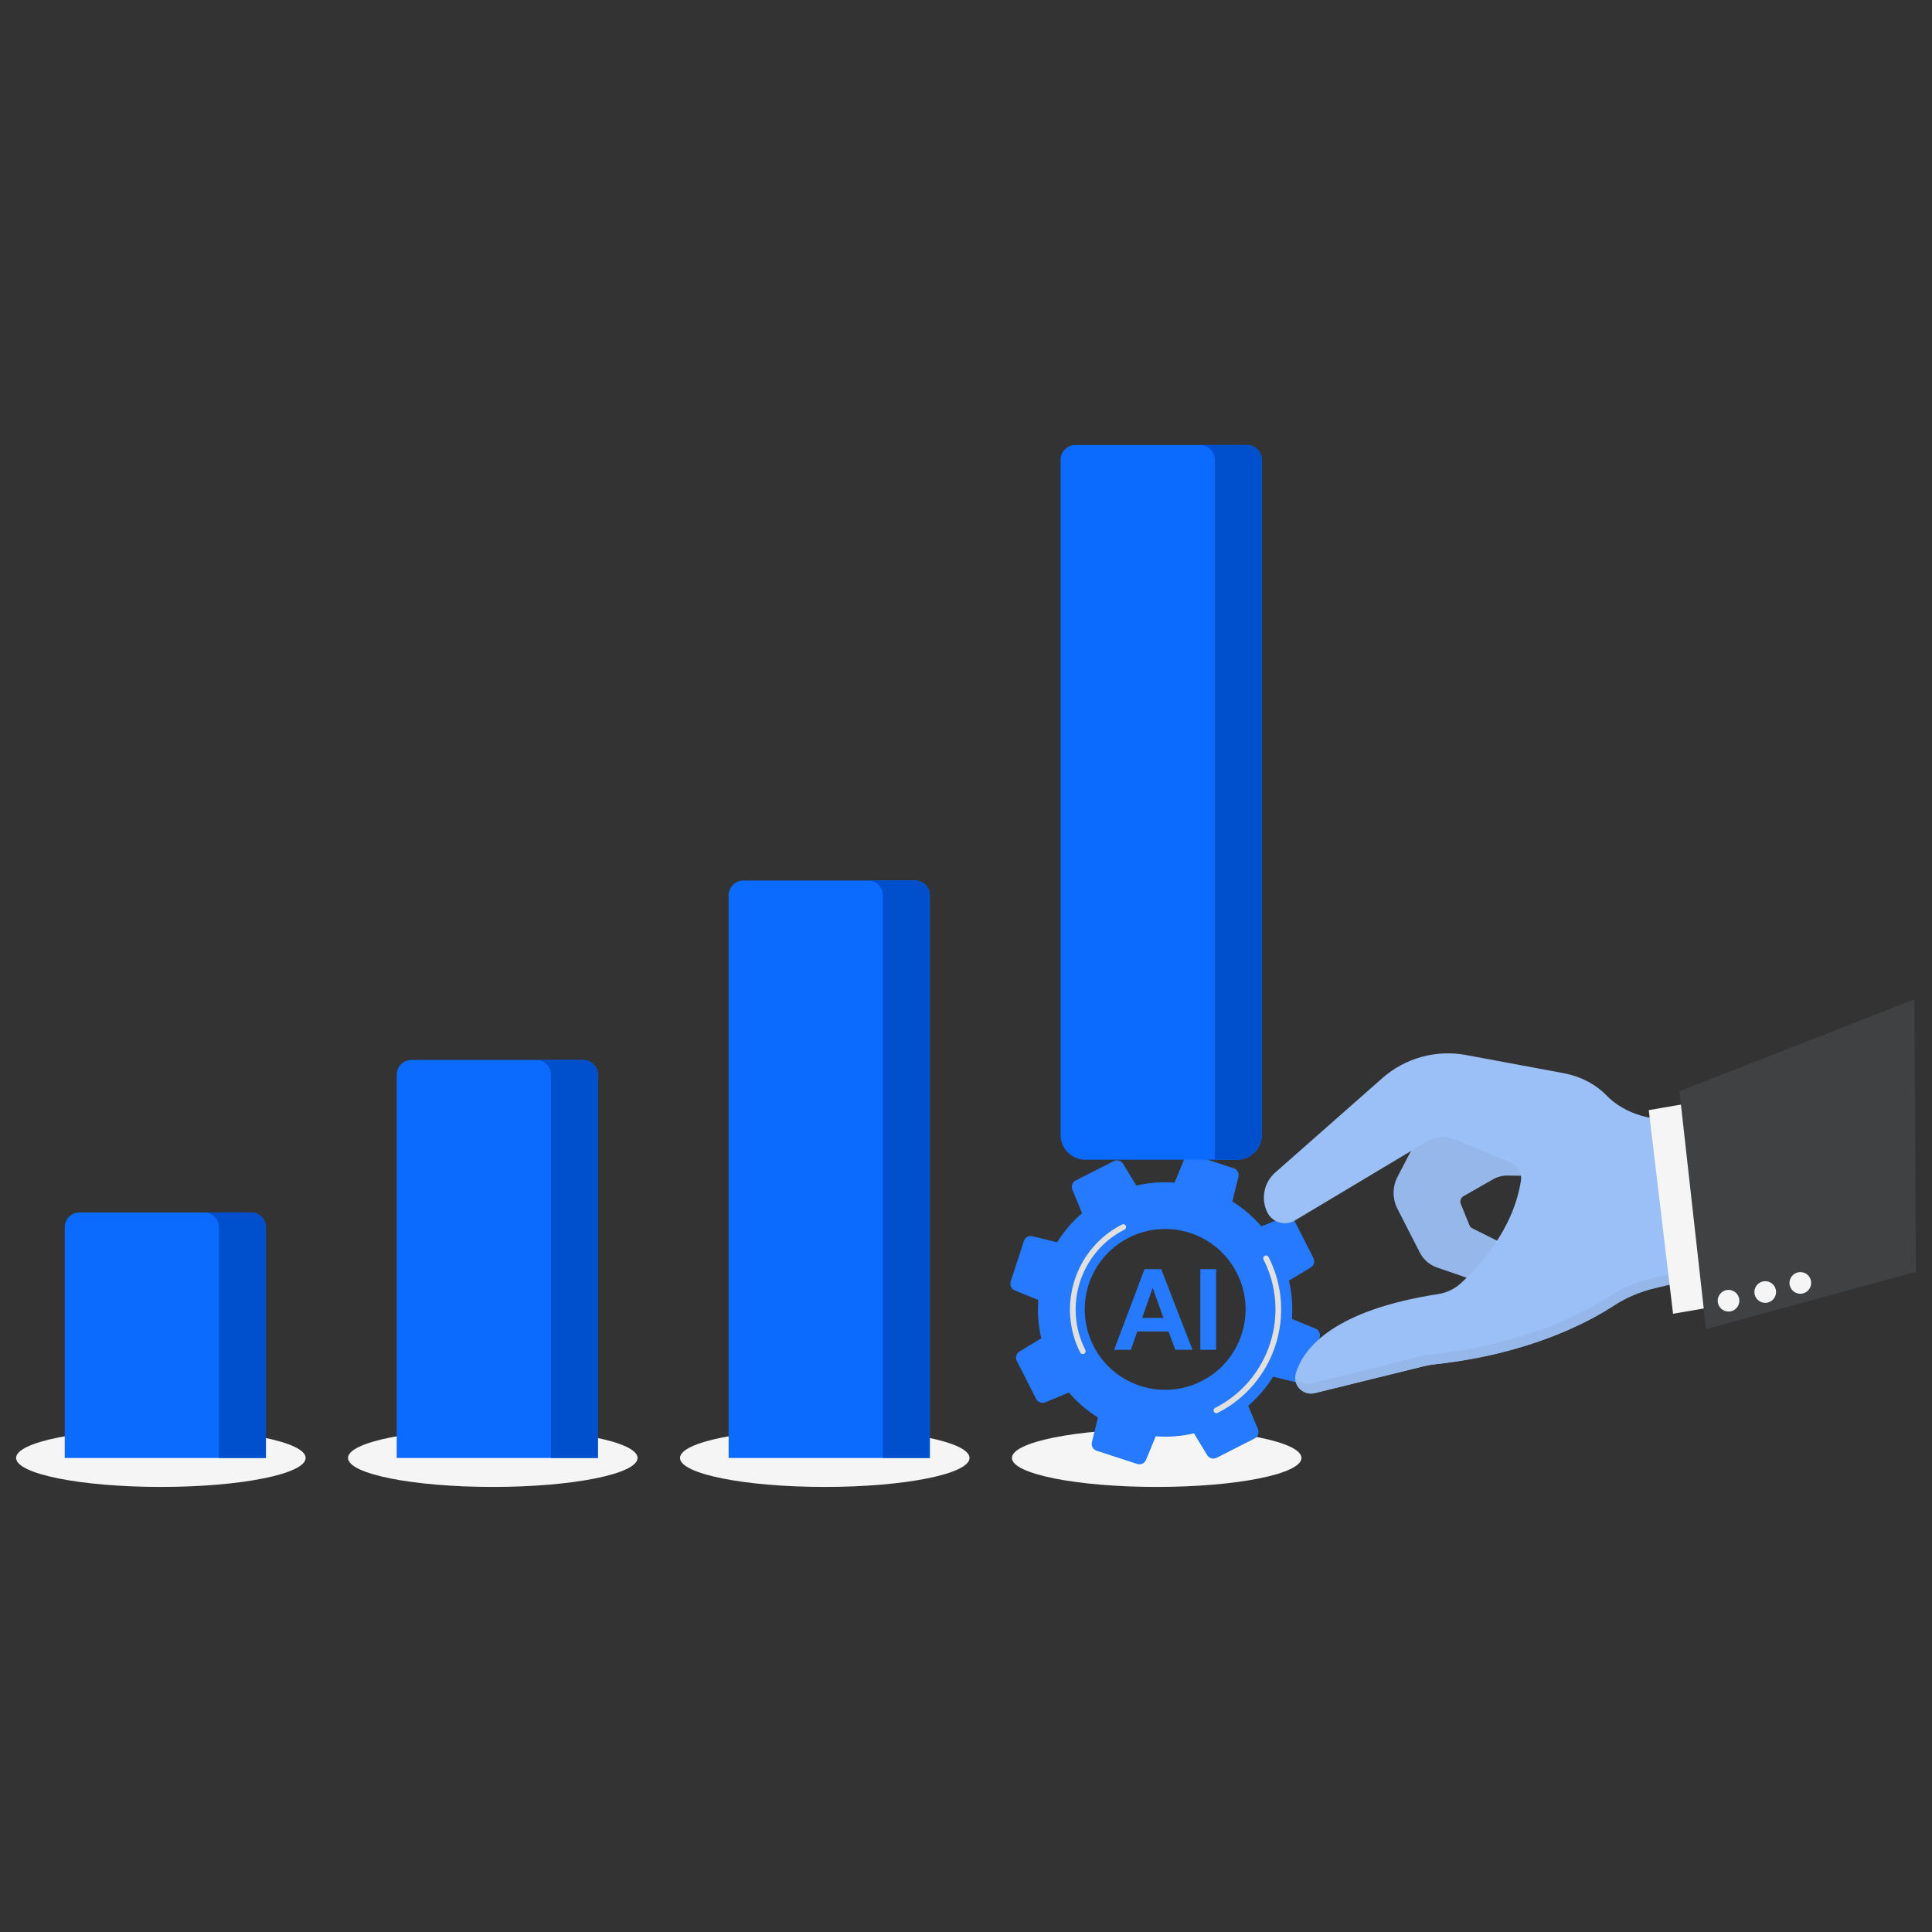
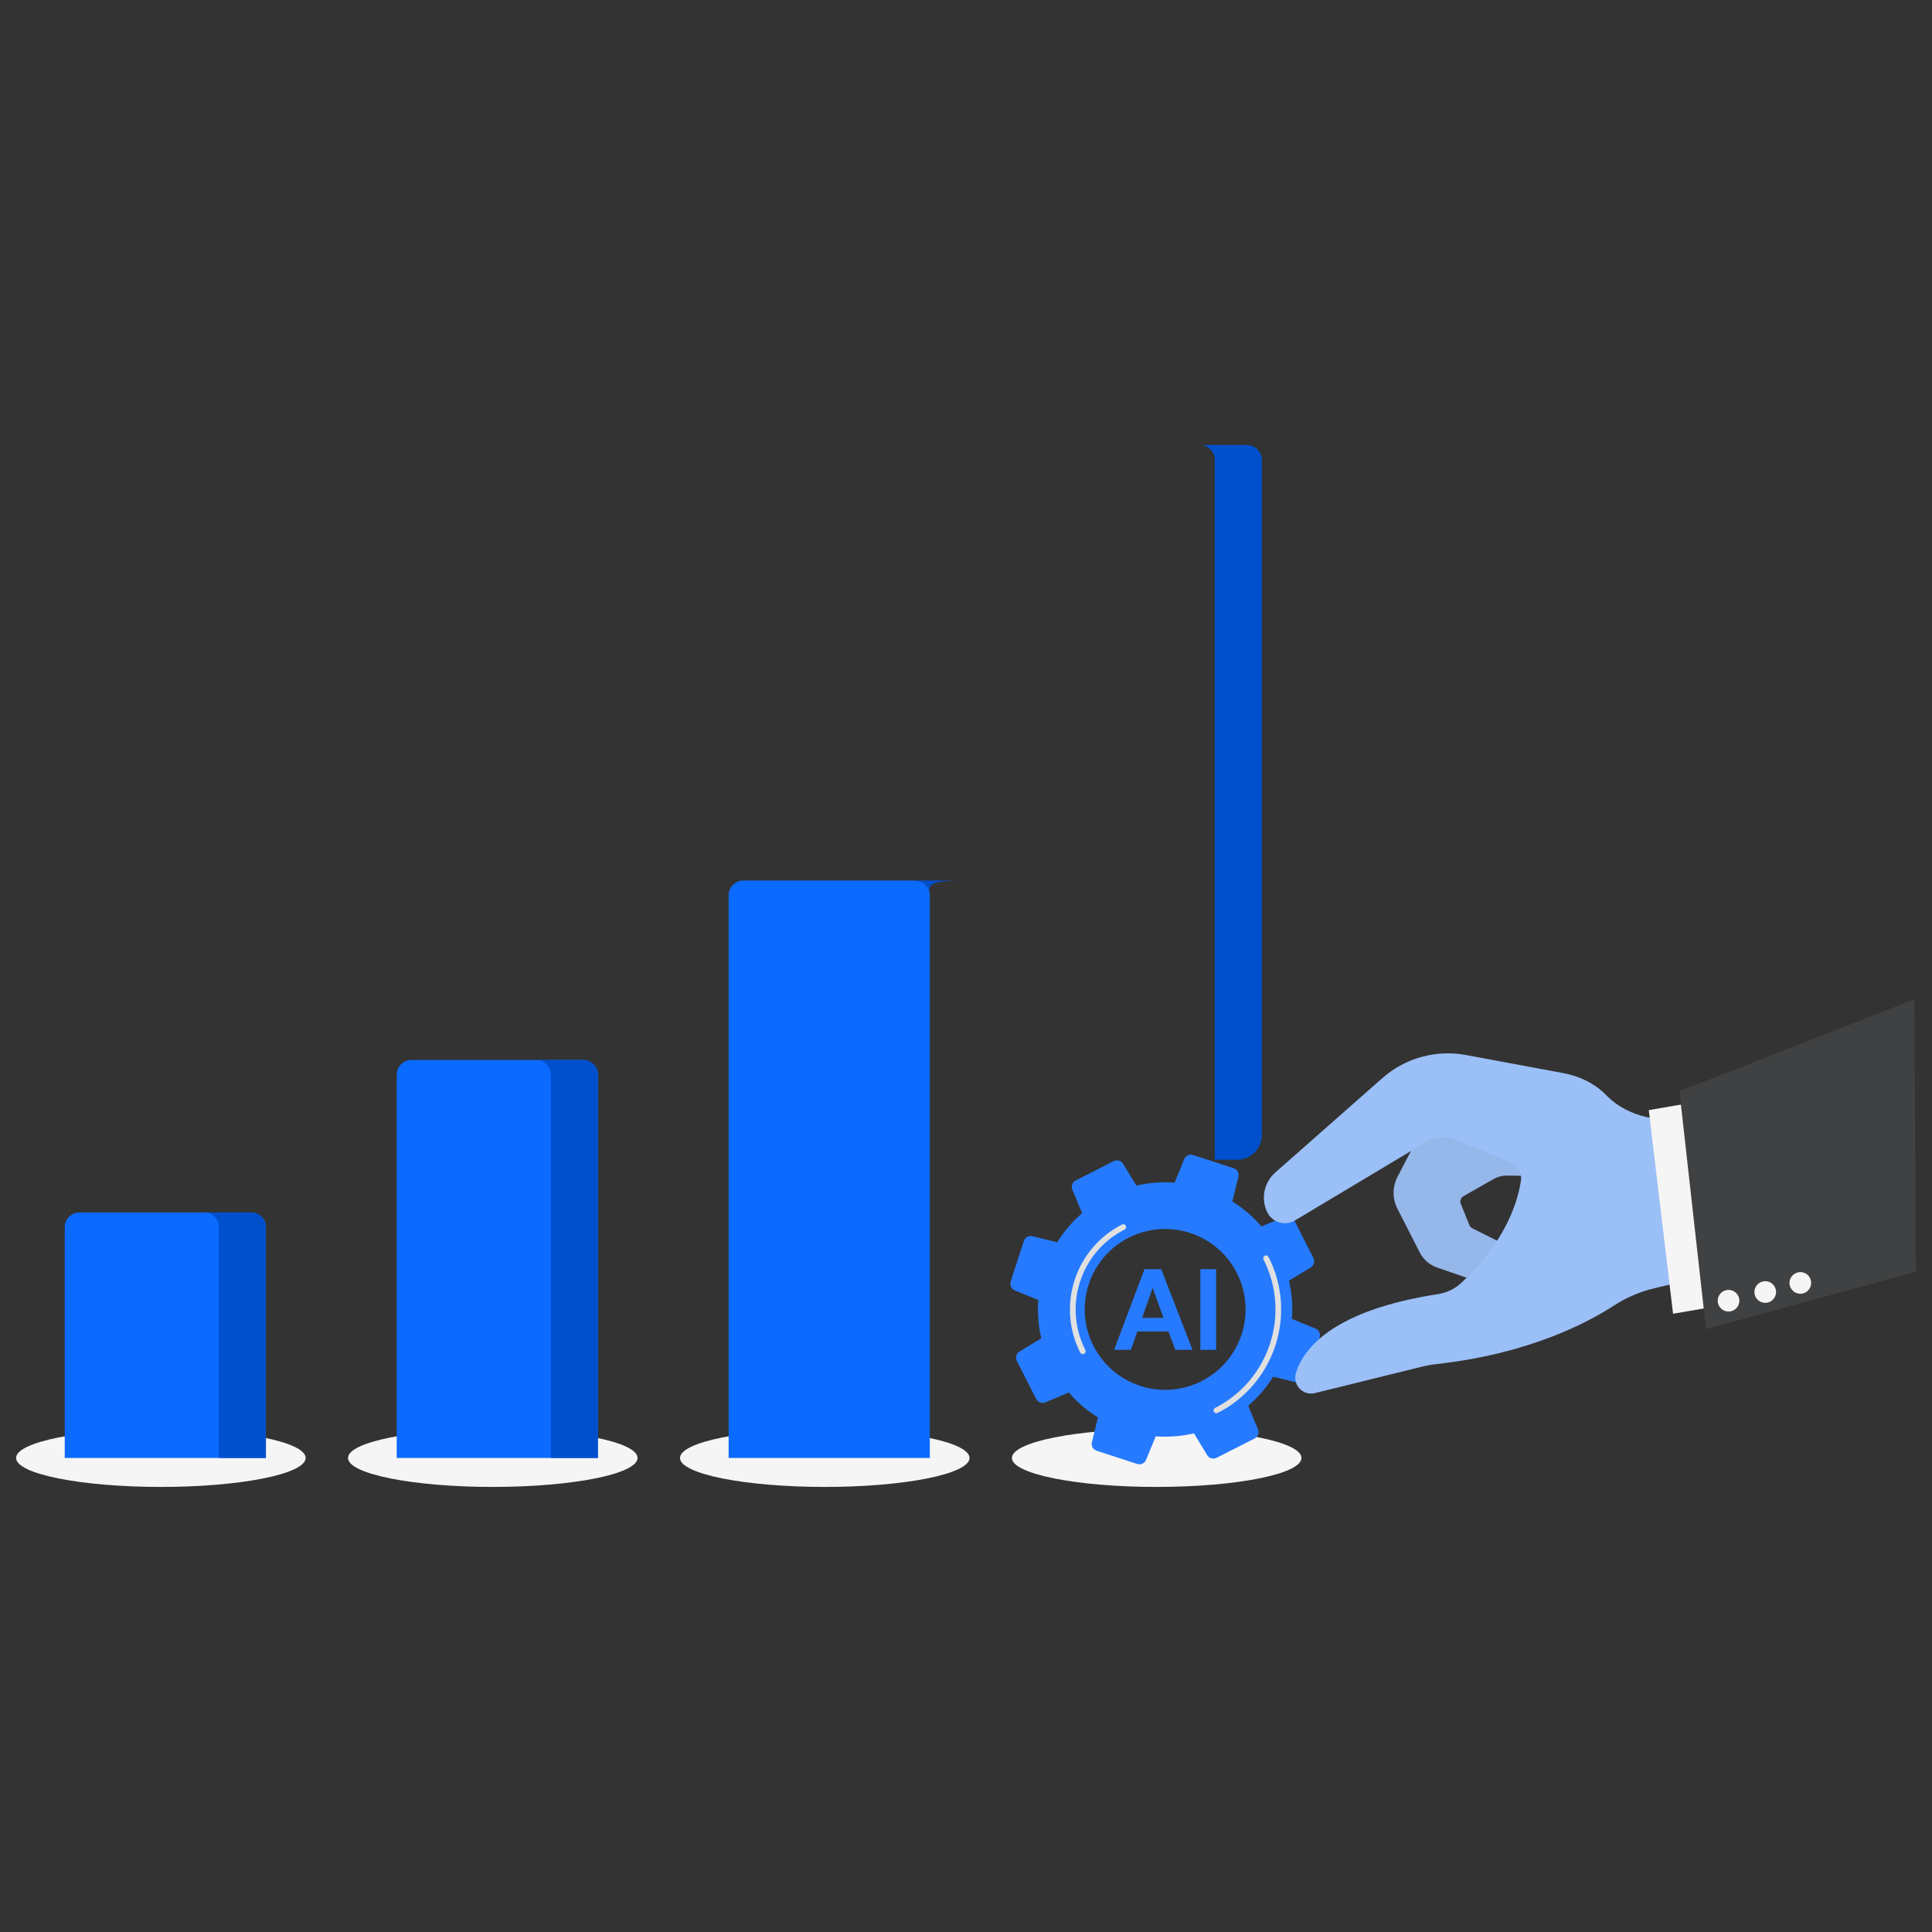
<svg xmlns="http://www.w3.org/2000/svg" xml:space="preserve" viewBox="0 0 3000 3000" id="BusinesshelpwithAI">
  <rect x="0" y="0" width="3000" height="3000" fill="#333333" stroke="none" />
  <ellipse cx="249.8" cy="2263.9" fill="#f5f5f5" rx="224.8" ry="45" class="colorf5f5f5 svgShape" />
  <path fill="#0b6aff" d="M412.9,2263.9H100.5v-358.3c0-12.6,10.2-22.9,22.9-22.9H390c12.6,0,22.9,10.2,22.9,22.9V2263.9z" class="color1e88e5 svgShape" />
  <path fill="#0050ce" d="M412.9,1905.6v358.3h-73v-358.3c0-12.6-10.2-22.9-22.9-22.9h73C402.7,1882.7,412.9,1893,412.9,1905.6z" class="color0080ce svgShape" />
  <ellipse cx="765.2" cy="2263.9" fill="#f5f5f5" rx="224.8" ry="45" class="colorf5f5f5 svgShape" />
  <path fill="#0b6aff" d="M928.4,2263.9H616v-595.1c0-12.6,10.2-22.9,22.9-22.9h266.6c12.6,0,22.9,10.2,22.9,22.9V2263.9z" class="color1e88e5 svgShape" />
  <path fill="#0050ce" d="M928.4,1668.8v595.1h-73v-595.1c0-12.6-10.2-22.9-22.9-22.9h73C918.1,1645.9,928.4,1656.2,928.4,1668.8z" class="color0080ce svgShape" />
  <ellipse cx="1280.7" cy="2263.9" fill="#f5f5f5" rx="224.8" ry="45" class="colorf5f5f5 svgShape" />
  <path fill="#0b6aff" d="M1443.8,2263.9h-312.4v-873.7c0-12.6,10.2-22.9,22.9-22.9h266.6c12.6,0,22.9,10.2,22.9,22.9V2263.9z" class="color1e88e5 svgShape" />
-   <path fill="#0050ce" d="M1443.8,1390.2v873.7h-73v-873.7c0-12.6-10.2-22.9-22.9-22.9h73C1433.6,1367.3,1443.8,1377.6,1443.8,1390.2    z" class="color0080ce svgShape" />
+   <path fill="#0050ce" d="M1443.8,1390.2v873.7v-873.7c0-12.6-10.2-22.9-22.9-22.9h73C1433.6,1367.3,1443.8,1377.6,1443.8,1390.2    z" class="color0080ce svgShape" />
  <ellipse cx="1796.1" cy="2263.9" fill="#f5f5f5" rx="224.8" ry="45" class="colorf5f5f5 svgShape" />
  <g fill="#000000" class="color000000 svgShape">
    <path fill="#267aff" d="M1995.3,1889.2l-36.5,15.2c-13.2-15.4-28.5-28.3-45.2-38.7c0,0,0,0,0,0l9.4-38.4c1.4-5.7-1.8-11.5-7.4-13.3   l-62.9-20.5c-5.6-1.8-11.6,1-13.8,6.4l-15,36.5c-19.7-1.5-39.7,0-59.4,4.6l-20.5-33.8c-3-5-9.4-6.8-14.6-4.2l-59,30   c-5.2,2.6-7.5,8.9-5.3,14.3l15.2,36.5c-15.4,13.2-28.3,28.5-38.7,45.2l-38.4-9.4c-5.7-1.4-11.5,1.8-13.3,7.4l-20.5,62.9   c-1.8,5.6,1,11.6,6.4,13.8l36.5,15c0,0,0,0,0,0c-1.5,19.7,0,39.7,4.6,59.4l-33.8,20.5c-5,3-6.8,9.4-4.2,14.6l30,59   c2.6,5.2,8.9,7.5,14.3,5.3l36.5-15.2c13.2,15.4,28.5,28.3,45.2,38.7l-9.4,38.4c-1.4,5.7,1.8,11.5,7.4,13.3l62.9,20.5   c5.6,1.8,11.6-1,13.8-6.4l15-36.5l0,0c19.7,1.5,39.7,0,59.4-4.6l20.5,33.8c3,5,9.4,6.8,14.6,4.2l59-30c5.2-2.6,7.5-8.9,5.3-14.3   l-15.2-36.5c15.3-13.2,28.3-28.5,38.7-45.2c0,0,0,0,0,0l38.4,9.4c5.7,1.4,11.5-1.8,13.3-7.4l20.5-62.9c1.8-5.6-1-11.6-6.4-13.8   l-36.6-15c1.5-19.7,0-39.7-4.6-59.4l33.8-20.5c5-3,6.8-9.4,4.2-14.6l-30-59C2006.9,1889.2,2000.7,1886.9,1995.3,1889.2z    M1865.8,2144.6c-61.5,31.2-136.7,6.7-167.9-54.8c-31.2-61.5-6.7-136.7,54.8-167.9c61.5-31.2,136.7-6.7,167.9,54.8   C1951.8,2038.2,1927.3,2113.4,1865.8,2144.6z" class="colorffa726 svgShape" />
    <path fill="#e0e0e0" d="M1683.3 2102.2c-2.2 1.1-4.8.2-5.9-1.9-36.9-72.7-7.8-161.9 64.9-198.9 2.2-1.1 4.8-.2 5.9 1.9 1.1 2.2.2 4.8-1.9 5.9-68.4 34.7-95.7 118.6-61 187C1686.3 2098.4 1685.5 2101.1 1683.3 2102.2zM1890.8 2194c-2.2 1.1-4.8.2-5.9-1.9-1.1-2.2-.2-4.8 1.9-5.9 84.3-42.8 118-146.2 75.2-230.4-1.1-2.2-.2-4.8 1.9-5.9 2.2-1.1 4.8-.2 5.9 1.9C2014.9 2040.3 1979.4 2149 1890.8 2194z" class="colore0e0e0 svgShape" />
  </g>
  <g fill="#000000" class="color000000 svgShape">
    <path fill="#267aff" d="M1851.7 2096H1825l-10.6-28.5H1766l-10 28.5h-26l47.2-125.3h25.9L1851.7 2096zM1806.6 2046.4l-16.7-46.5-16.4 46.5H1806.6zM1863.9 2096v-125.3h24.5l0 125.3H1863.9z" class="colorffa726 svgShape" />
  </g>
  <g fill="#000000" class="color000000 svgShape">
    <path fill="#96b7ea" d="M2226.1,1719.8l-55.9,107.2c-8.2,15.7-8.3,34.4-0.2,50.1l34.7,67.9c5.5,10.8,15,19.1,26.5,23.1l148.2,51.3    l16-57.5l-109.2-54.6c-2.1-1-3.7-2.8-4.5-4.9l-13.4-33.1c-1.8-4.4,0-9.4,4.1-11.8l45.9-26.2c7-4,15-6.1,23.1-5.9l63,1.1    l-19.2-81.1L2226.1,1719.8z" class="coloreab896 svgShape" />
    <path fill="#9bbff7" d="M2216,1772.3l-205.2,122.8c-15.4,9.2-35.3,3.2-43.1-12.9l0,0c-10.1-21-5-46.1,12.5-61.5l166.4-146.7    c35.4-31.2,83.3-44.4,129.7-35.8l152.1,28.3c25,4.7,48.5,16.3,66.3,34.6c19.3,19.8,57.3,43.1,127.1,37.5l67.3,233.3l-119.5,28.3    c-22.7,5.4-44.3,14.5-63.8,27.3c-40.9,26.6-132.3,74.9-275.7,90.7c-6.8,0.8-13.6,1.9-20.2,3.5l-168.1,41.5    c-18.8,4.6-35.2-13.1-29.4-31.6c12.4-39.3,59.2-97.2,221-122.2c12.7-2,24.6-7.5,34.2-16.1c27.6-25,82.1-82.9,94.1-160    c1.8-11.8-4.6-23.4-15.7-28l-86.7-36.1C2245,1763.3,2229,1764.5,2216,1772.3z" class="colorf7c19b svgShape" />
-     <path fill="#96b7ea" d="M2689,1971.9l-119.5,28.3c-22.7,5.4-44.3,14.5-63.9,27.2c-40.9,26.6-132.3,74.9-275.7,90.8    c-6.8,0.7-13.6,1.9-20.2,3.5l-168.1,41.5c-16.3,4-30.9-8.8-30.6-24.3c5.6,7.4,15.2,11.6,25.5,9l168.1-41.5    c6.6-1.6,13.4-2.7,20.2-3.5c143.4-15.8,234.8-64.1,275.7-90.7c19.6-12.7,41.2-21.9,63.8-27.2l119.5-28.3l-62.8-218    c0.2,0,0.5-0.1,0.7-0.1L2689,1971.9z" class="coloreab896 svgShape" />
    <g fill="#000000" class="color000000 svgShape">
      <polygon fill="#f5f5f5" points="2786.2 2007.6 2597.9 2040 2560.2 1723.8 2729.3 1694.6" class="colorf5f5f5 svgShape" />
      <polygon fill="#404142" points="2975 1974.8 2649.1 2063.9 2607.8 1694.4 2972.6 1551.8" class="color414042 svgShape" />
      <path fill="#f5f5f5" d="M2700.4 2015.7c2.2 9-3.3 18.1-12.3 20.4-9 2.2-18.1-3.3-20.4-12.3-2.2-9 3.3-18.1 12.3-20.4C2689 2001.2 2698.1 2006.7 2700.4 2015.7zM2811.9 1988.1c2.2 9-3.3 18.1-12.3 20.4-9 2.2-18.1-3.3-20.4-12.3s3.3-18.1 12.3-20.4C2800.6 1973.6 2809.7 1979 2811.9 1988.1zM2757.4 2002.2c2.2 9-3.3 18.1-12.3 20.4-9 2.2-18.1-3.3-20.4-12.3-2.2-9 3.3-18.1 12.3-20.4C2746.1 1987.7 2755.2 1993.2 2757.4 2002.2z" class="colorf5f5f5 svgShape" />
    </g>
  </g>
  <g fill="#000000" class="color000000 svgShape">
-     <path fill="#0b6aff" d="M1920.8,1800.8h-235.5c-21.2,0-38.4-17.2-38.4-38.4V713.9c0-12.6,10.2-22.9,22.9-22.9h266.6   c12.6,0,22.9,10.2,22.9,22.9v1048.5C1959.3,1783.6,1942,1800.8,1920.8,1800.8z" class="color1e88e5 svgShape" />
    <path fill="#0050ce" d="M1959.3,713.9v1048.5c0,21.2-17.2,38.4-38.4,38.4h-34.6V713.9c0-12.6-10.2-22.9-22.9-22.9h73   C1949,691.1,1959.3,701.3,1959.3,713.9z" class="color0080ce svgShape" />
  </g>
</svg>